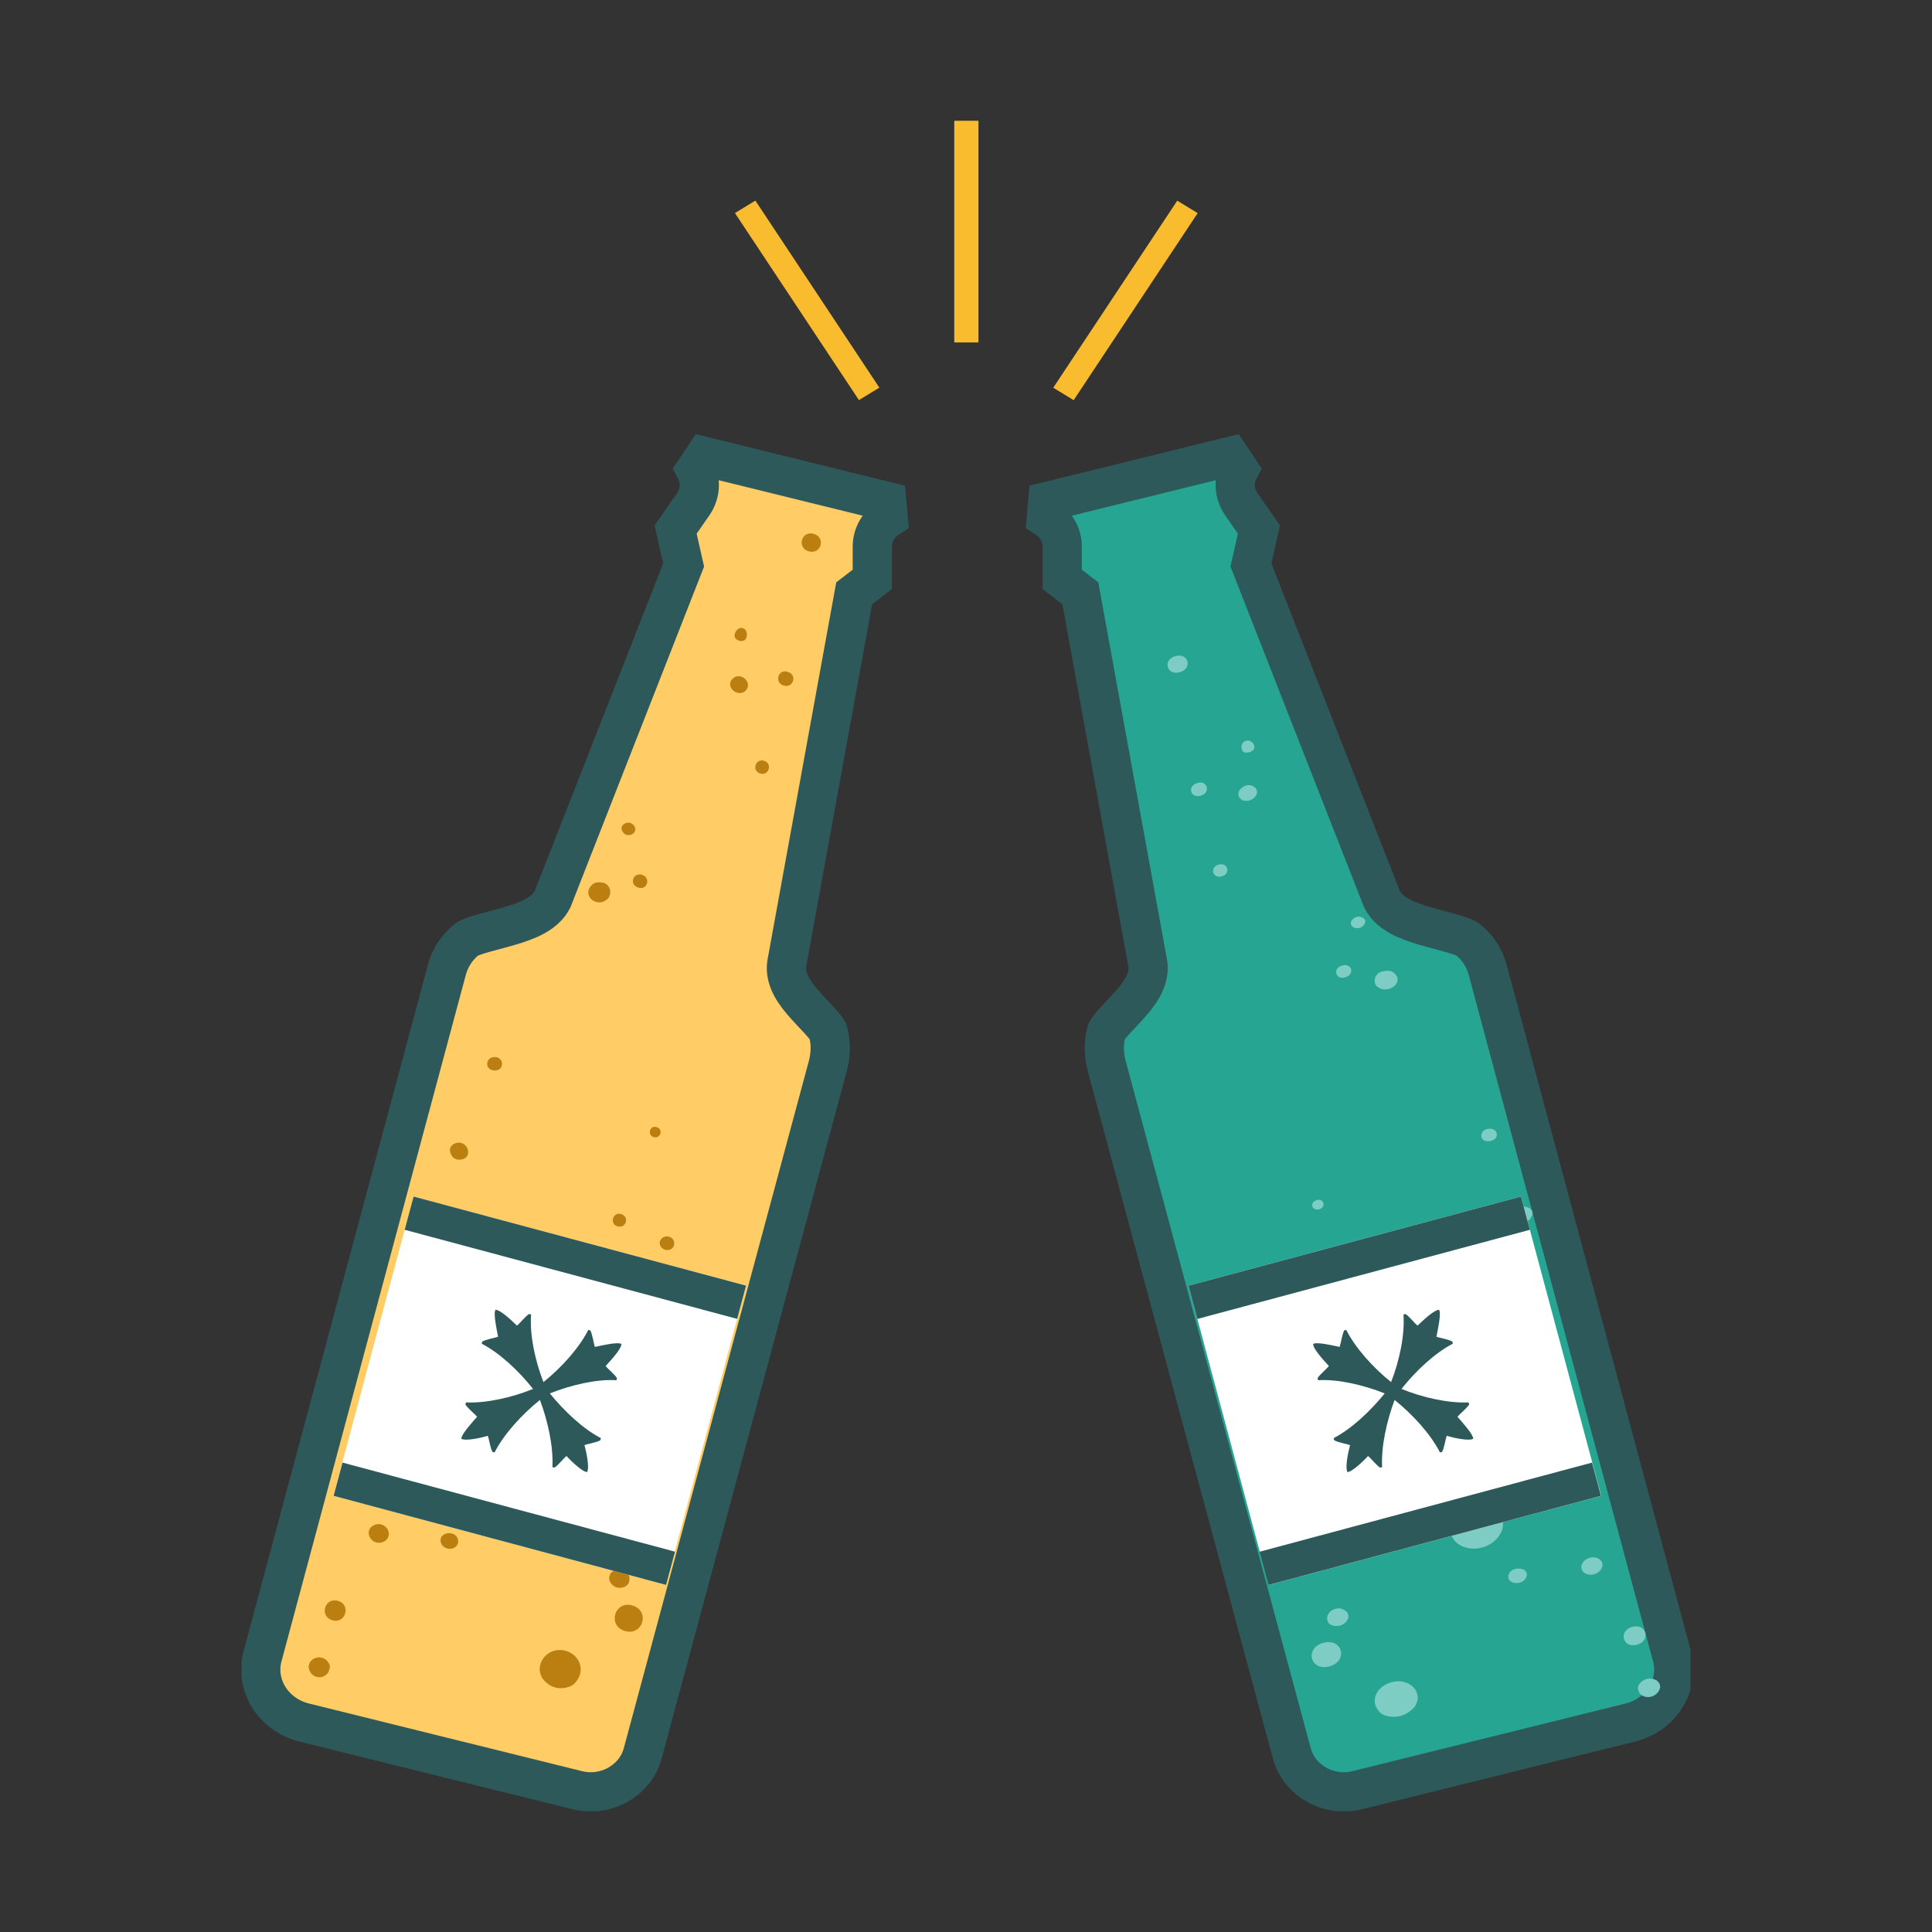
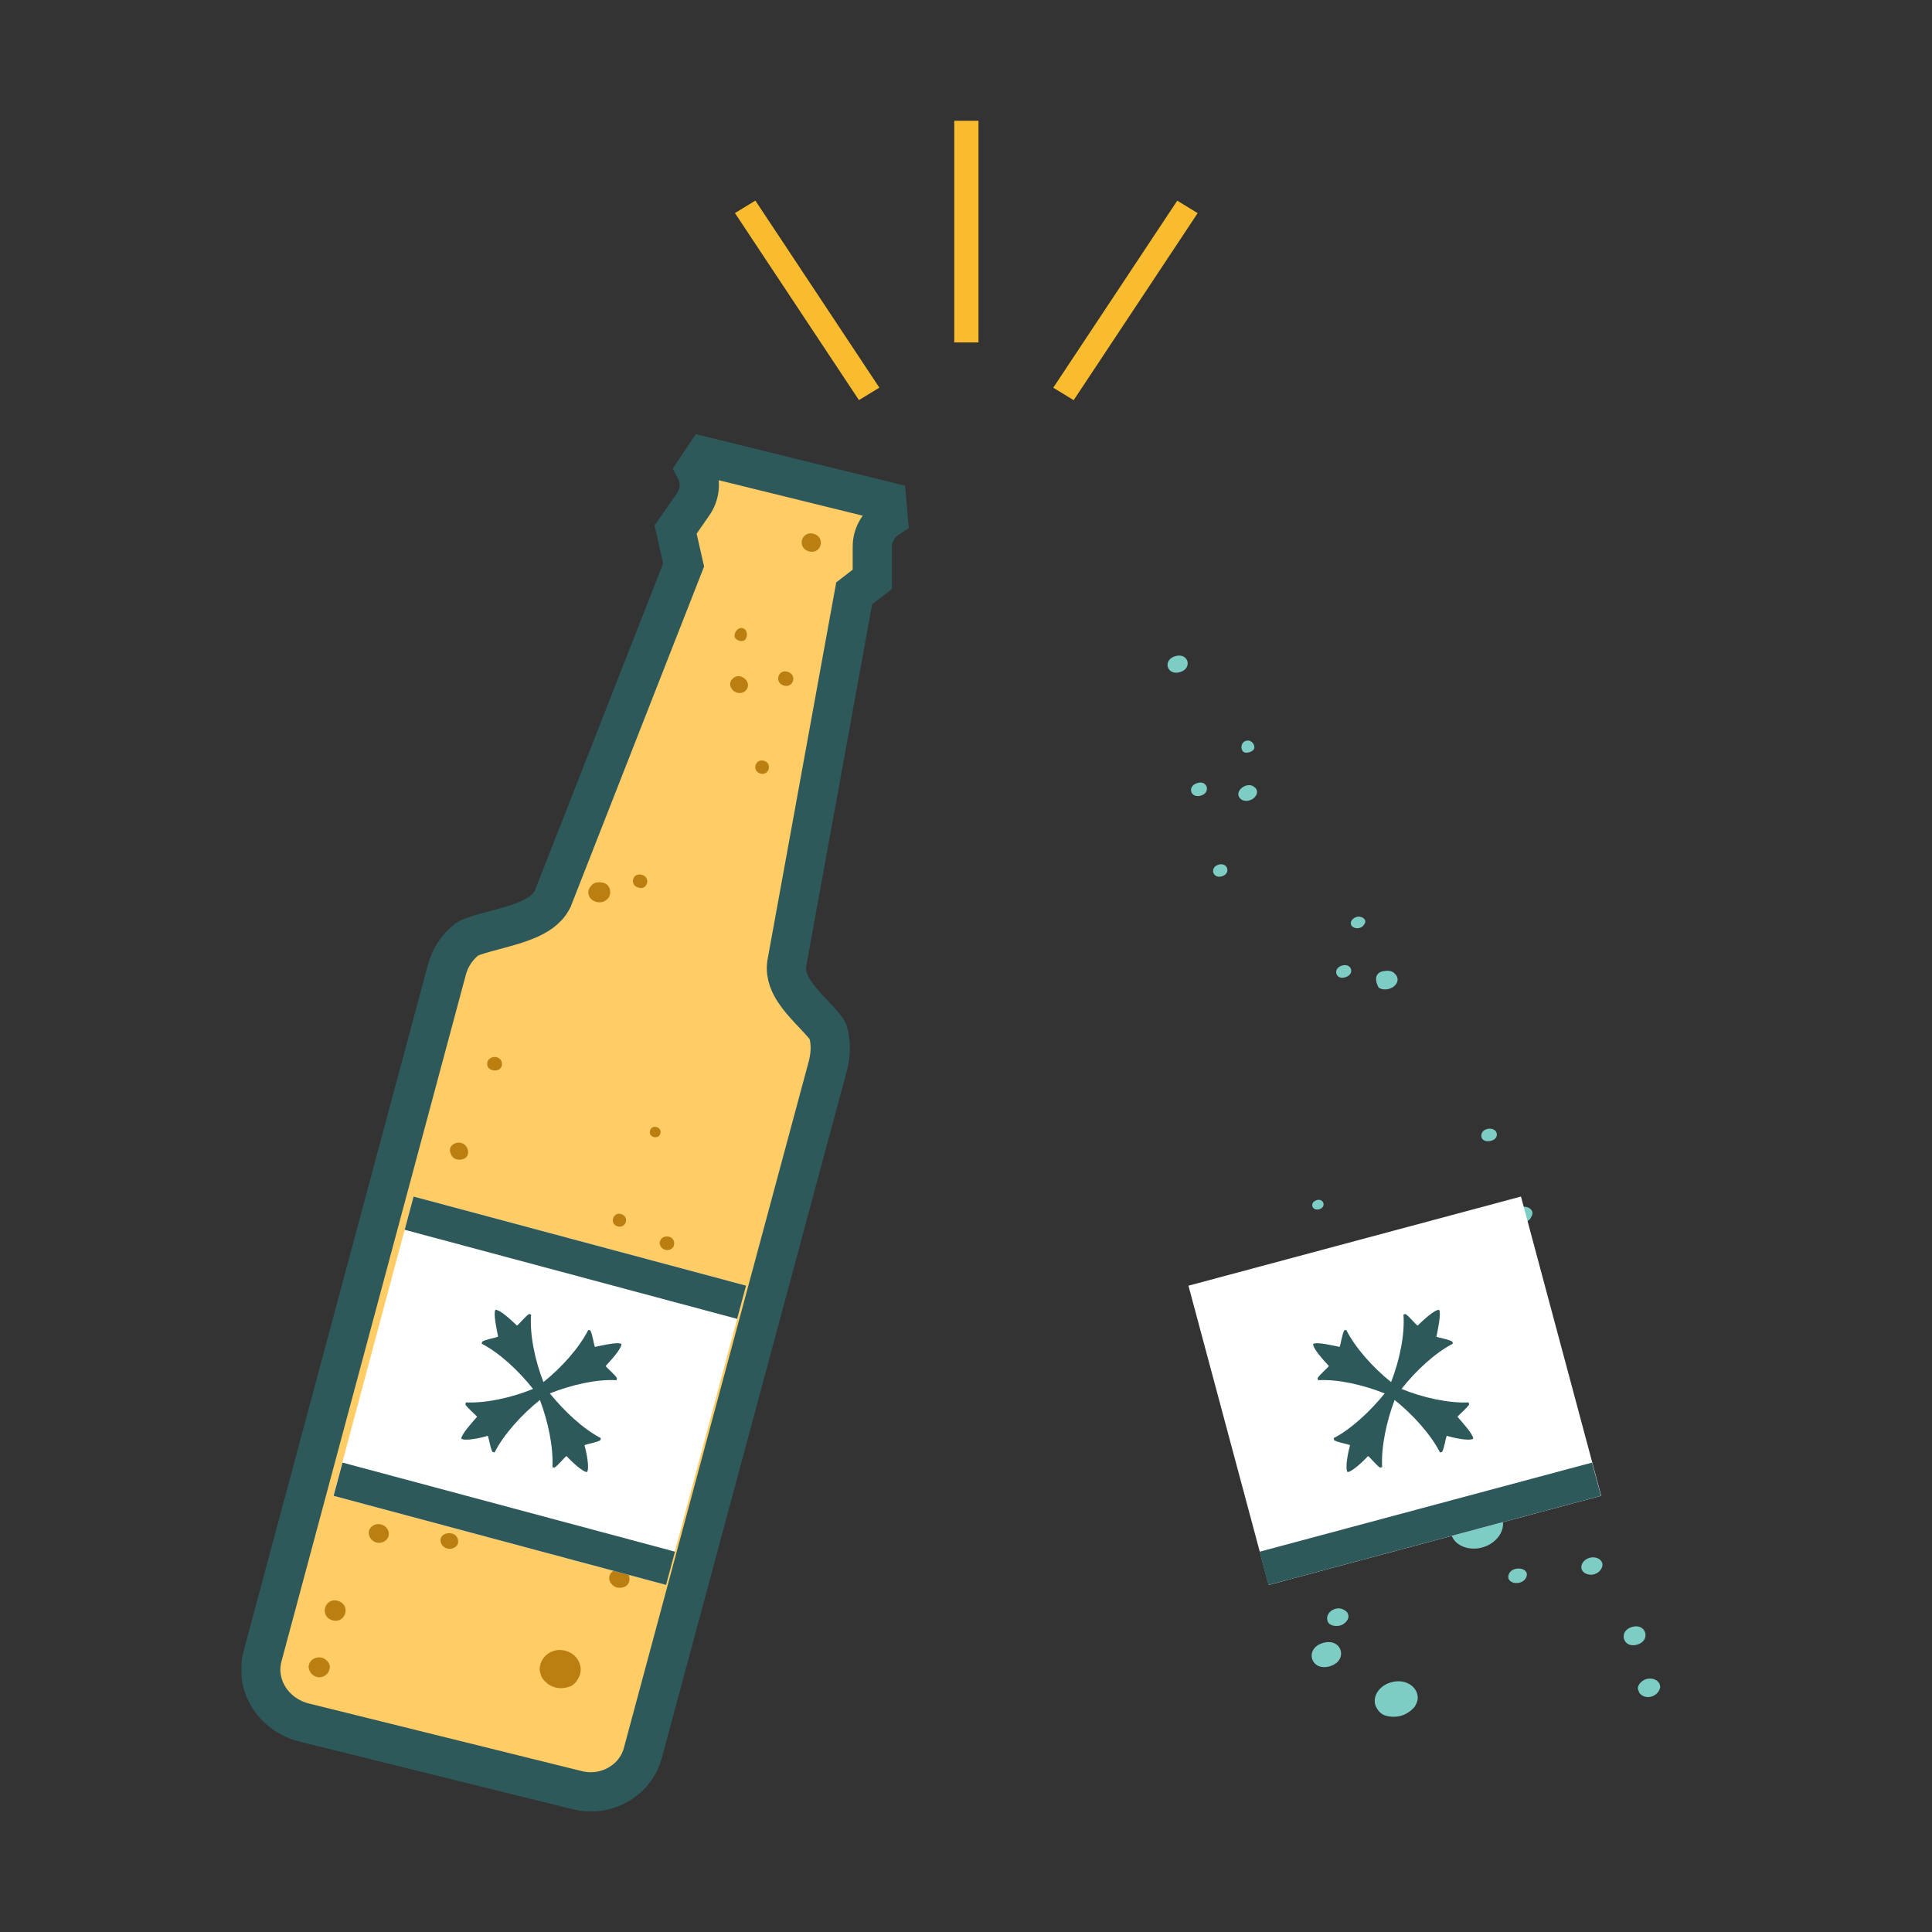
<svg xmlns="http://www.w3.org/2000/svg" width="200" height="200" viewBox="0 0 200 200" fill="none">
  <rect x="0" y="0" width="200" height="200" fill="#333333" stroke="none" />
  <g clip-path="url(#clip0_2092_5637)">
    <path d="M81.453 99.709L81.444 99.76L81.437 99.811C81.282 101.002 81.833 102.022 82.234 102.633C82.675 103.307 83.26 103.961 83.765 104.506C83.937 104.691 84.099 104.863 84.253 105.026C84.596 105.39 84.898 105.711 85.173 106.033C85.564 106.491 85.674 106.704 85.689 106.731C85.69 106.733 85.69 106.734 85.69 106.734C86.014 107.775 86.036 108.916 85.733 110.213L66.536 181.506C65.778 184.312 62.742 186.075 59.735 185.313L59.724 185.31L31.494 178.318C31.494 178.318 31.493 178.318 31.492 178.318C28.181 177.48 26.378 174.325 27.184 171.435L27.187 171.426L27.189 171.416L46.243 100.454L46.245 100.447L46.247 100.439C46.585 99.143 47.309 98.061 48.34 97.231C48.348 97.225 48.372 97.209 48.416 97.185C48.475 97.152 48.557 97.112 48.667 97.065C48.889 96.969 49.176 96.867 49.531 96.757C50.032 96.601 50.566 96.458 51.153 96.301C51.43 96.227 51.719 96.15 52.022 96.067C52.904 95.824 53.888 95.534 54.731 95.162C55.476 94.833 56.593 94.243 57.166 93.143L57.216 93.047L57.255 92.946L70.54 59.068L70.768 58.487L70.63 57.878L69.938 54.822L71.759 52.2C72.42 51.249 72.662 49.883 72.002 48.632L72.925 47.255L91.794 51.905L91.948 53.632C90.966 54.27 90.302 55.351 90.302 56.578V59.977L89.046 60.941L88.425 61.418L88.285 62.188L81.453 99.709Z" fill="#FFCC66" stroke="#2E595A" stroke-width="4.062" />
    <path d="M75.862 70.248C75.562 70.477 75.484 70.932 75.73 71.271C76.037 71.788 76.755 71.895 77.15 71.535C78.039 70.684 76.615 69.463 75.862 70.248Z" fill="#BA7F10" />
    <path d="M77.204 66.131C77.345 65.854 77.365 65.594 77.225 65.287C77.072 65.028 76.754 64.934 76.484 65.066C76.199 65.247 76.073 65.475 76.039 65.783C76 66.303 76.953 66.587 77.204 66.131Z" fill="#BA7F10" />
-     <path d="M64.698 85.252L64.631 85.285C64.346 85.466 64.259 85.758 64.413 86.017L64.451 86.081C64.744 86.647 65.587 86.526 65.747 85.99C65.893 85.502 65.253 84.939 64.698 85.252Z" fill="#BA7F10" />
    <path d="M62.411 91.372C61.973 91.294 61.505 91.314 61.23 91.657C60.819 92.067 60.765 92.635 61.208 93.086C61.612 93.472 62.344 93.531 62.74 93.171C62.942 93.072 63.053 92.892 63.126 92.648C63.286 92.111 63.008 91.497 62.411 91.372Z" fill="#BA7F10" />
    <path d="M66.46 90.56C65.507 90.276 65.114 91.594 66.067 91.878C67.006 92.211 67.414 90.845 66.46 90.56Z" fill="#BA7F10" />
    <path d="M48 119.969C48.66 119.688 48.575 118.812 47.998 118.427C47.314 118.011 46.34 118.571 46.628 119.347C46.628 119.347 46.613 119.396 46.666 119.412C46.8 119.93 47.353 120.201 48 119.969C47.947 119.953 47.947 119.953 48 119.969Z" fill="#BA7F10" />
    <path d="M51.967 110.152C51.964 109.194 50.524 109.19 50.435 110.067C50.332 110.993 51.97 111.109 51.967 110.152Z" fill="#BA7F10" />
    <path d="M39.484 157.816C38.954 157.659 38.347 157.956 38.201 158.444C38.056 158.932 38.401 159.513 38.931 159.671C39.461 159.829 40.069 159.532 40.214 159.044C40.374 158.507 40.014 157.974 39.484 157.816Z" fill="#BA7F10" />
    <path d="M34.397 167.725C35.775 168.135 36.371 166.134 34.994 165.724C33.617 165.313 33.02 167.314 34.397 167.725Z" fill="#BA7F10" />
    <path d="M33.352 171.612C32.823 171.454 32.162 171.735 32.002 172.272C31.973 172.369 31.929 172.516 31.953 172.629C32.115 173.634 33.28 173.981 33.913 173.214C33.995 173.132 34.024 173.034 34.068 172.888C34.334 172.383 33.882 171.77 33.352 171.612Z" fill="#BA7F10" />
-     <path d="M65.479 166.204C63.625 165.651 62.839 168.287 64.693 168.84C66.547 169.392 67.333 166.757 65.479 166.204Z" fill="#BA7F10" />
    <path d="M65.126 163.709C65.141 163.66 65.141 163.66 65.126 163.709C65.257 163.27 65.056 162.784 64.661 162.56C64.122 162.24 63.596 162.456 63.254 162.832C63.172 162.913 63.142 163.011 63.113 163.109C62.915 163.581 63.314 164.178 63.843 164.336C64.441 164.461 65.034 164.213 65.126 163.709Z" fill="#BA7F10" />
    <path d="M69.356 147.593C70.786 148.019 71.397 145.969 69.967 145.543C68.522 145.165 67.925 147.166 69.356 147.593Z" fill="#BA7F10" />
    <path d="M65.994 141.648C67.106 141.98 67.587 140.369 66.474 140.037C65.362 139.706 64.882 141.316 65.994 141.648Z" fill="#BA7F10" />
    <path d="M68.845 129.373C69.322 129.515 69.824 129.186 69.781 128.749L69.796 128.7C69.773 128.002 68.872 127.734 68.418 128.289L68.404 128.338C68.129 128.681 68.368 129.231 68.845 129.373Z" fill="#BA7F10" />
    <path d="M62.136 155.165C62.108 154.678 61.825 154.275 61.43 154.051C61.43 154.051 61.43 154.051 61.483 154.066C60.867 153.617 59.98 153.884 59.593 154.406C59.163 155.075 59.566 156.046 60.414 156.298C61.208 156.535 62.236 155.991 62.136 155.165Z" fill="#BA7F10" />
    <path d="M58.86 139.84L58.793 139.873C58.793 139.873 58.846 139.889 58.86 139.84C58.402 140.022 58.165 140.43 58.434 140.882C58.818 141.528 59.676 141.359 59.904 140.789C59.977 140.545 59.914 140.367 59.814 140.124C59.727 139.833 59.198 139.675 58.86 139.84Z" fill="#BA7F10" />
    <path d="M64.295 125.678C63.447 125.425 63.069 126.694 63.916 126.947C64.817 127.215 65.195 125.946 64.295 125.678Z" fill="#BA7F10" />
    <path d="M67.96 116.674C67.272 116.468 66.966 117.493 67.655 117.699C68.396 117.92 68.702 116.895 67.96 116.674Z" fill="#BA7F10" />
    <path d="M78.7 80.074C79.6 80.343 79.993 79.025 79.093 78.757C78.192 78.488 77.799 79.806 78.7 80.074Z" fill="#BA7F10" />
    <path d="M81.127 70.967C82.134 71.267 82.556 69.852 81.549 69.552C80.557 69.203 80.121 70.667 81.127 70.967Z" fill="#BA7F10" />
    <path d="M84.252 55.265C82.981 54.886 82.443 56.692 83.714 57.071C84.985 57.45 85.524 55.644 84.252 55.265Z" fill="#BA7F10" />
    <path d="M62.042 146.581C62.47 147.081 63.342 146.863 63.517 146.277C63.692 145.691 63.081 145.031 62.449 145.215C62.396 145.199 62.382 145.248 62.329 145.232C61.765 145.383 61.576 146.017 61.965 146.452C62.004 146.517 62.042 146.581 62.042 146.581Z" fill="#BA7F10" />
    <path d="M64.746 131.126C64.443 130.983 64.284 130.935 63.952 130.889C63.446 130.845 62.891 131.158 62.601 131.55C62.2 132.121 62.411 132.768 62.824 133.317C62.863 133.381 62.863 133.381 62.901 133.446C63.146 133.785 63.782 133.974 64.172 133.825C64.24 133.792 64.24 133.792 64.307 133.759C64.819 133.592 65.253 133.297 65.398 132.809C65.64 132.19 65.338 131.462 64.746 131.126Z" fill="#BA7F10" />
    <path d="M51.433 151.601C50.109 151.206 48.638 151.884 48.259 153.153C47.896 154.373 48.688 155.778 50.065 156.189C51.389 156.583 52.86 155.906 53.239 154.637C53.602 153.417 52.81 152.012 51.433 151.601Z" fill="#BA7F10" />
    <path d="M45.629 159.649C45.935 160.749 47.704 160.427 47.398 159.326C47.115 158.338 45.361 158.612 45.629 159.649Z" fill="#BA7F10" />
    <path d="M58.598 170.902C57.221 170.491 55.956 171.443 55.872 172.693C55.838 173.002 55.986 173.471 56.14 173.729C56.837 174.681 57.896 174.997 59 174.582C59.323 174.466 59.651 174.139 59.792 173.862C60.512 172.801 59.975 171.313 58.598 170.902Z" fill="#BA7F10" />
    <rect width="35.633" height="32.069" transform="translate(42.813 123.866) rotate(15)" fill="white" />
    <path d="M60.779 152.385C61.038 151.911 60.707 150.329 60.504 149.596C60.851 149.463 61.823 149.316 62.151 149.087L62.207 148.876C60.373 147.932 58.422 146.097 56.919 144.246C59.157 143.353 61.806 142.75 63.813 142.881L63.87 142.67C63.659 142.297 62.891 141.684 62.699 141.406C63.2 140.861 64.319 139.668 64.331 139.128C63.95 138.89 62.338 139.273 61.584 139.433C61.456 139.082 61.321 138.095 61.11 137.722L60.903 137.667C59.957 139.54 58.122 141.582 56.257 143.073C55.387 140.849 54.819 138.163 54.978 136.079L54.771 136.023C54.401 136.241 53.791 137.028 53.516 137.226C52.985 136.721 51.821 135.595 51.29 135.589C51.053 135.977 51.414 137.613 51.564 138.377C51.218 138.51 50.246 138.657 49.918 138.886L49.861 139.097C51.696 140.041 53.688 141.887 55.179 143.78C52.983 144.685 50.293 145.276 48.233 145.177L48.176 145.388C48.387 145.761 49.155 146.374 49.389 146.663C48.876 147.25 47.746 148.485 47.757 148.941C48.22 149.201 49.78 148.849 50.503 148.636C50.631 148.987 50.766 149.973 50.989 150.304L51.196 150.36C52.142 148.487 54.03 146.413 55.895 144.922C56.723 147.135 57.302 149.779 57.185 151.874L57.392 151.93C57.761 151.712 58.372 150.925 58.647 150.727C59.125 151.263 60.33 152.4 60.779 152.385Z" fill="#2E595A" />
    <rect width="35.633" height="3.563" transform="translate(42.813 123.866) rotate(15)" fill="#2E595A" />
    <rect width="35.633" height="3.563" transform="translate(35.455 151.406) rotate(15)" fill="#2E595A" />
-     <path d="M118.81 99.709L118.819 99.76L118.826 99.811C118.981 101.002 118.429 102.022 118.029 102.633C117.587 103.307 117.003 103.961 116.497 104.506C116.326 104.691 116.164 104.863 116.01 105.026C115.667 105.39 115.365 105.711 115.09 106.033C114.699 106.491 114.588 106.704 114.574 106.731C114.573 106.733 114.573 106.734 114.573 106.734C114.249 107.775 114.227 108.916 114.53 110.213L133.727 181.506C134.485 184.312 137.521 186.075 140.528 185.313L140.539 185.31L168.768 178.318C168.77 178.318 168.772 178.317 168.774 178.317C172.083 177.478 173.885 174.325 173.079 171.435L173.076 171.426L173.073 171.416L154.02 100.454L154.018 100.447L154.016 100.439C153.678 99.143 152.954 98.061 151.923 97.231C151.915 97.225 151.891 97.209 151.847 97.185C151.787 97.152 151.705 97.112 151.596 97.065C151.374 96.969 151.087 96.867 150.732 96.757C150.231 96.601 149.697 96.458 149.11 96.301C148.833 96.227 148.544 96.15 148.241 96.067C147.359 95.824 146.375 95.534 145.531 95.162C144.786 94.833 143.67 94.243 143.097 93.143L143.047 93.047L143.007 92.946L129.723 59.068L129.495 58.487L129.633 57.878L130.325 54.822L128.503 52.2C127.843 51.249 127.601 49.883 128.261 48.632L127.338 47.255L108.469 51.905L108.315 53.632C109.297 54.27 109.961 55.351 109.961 56.578V59.977L111.216 60.941L111.838 61.418L111.978 62.188L118.81 99.709Z" fill="#27A593" stroke="#2E595A" stroke-width="4.062" />
    <path d="M129.864 81.488C130.169 81.689 130.232 82.108 129.962 82.432C129.619 82.923 128.862 83.052 128.461 82.733C127.563 81.979 129.105 80.79 129.864 81.488Z" fill="#7ECDC4" />
    <path d="M128.619 77.723C128.483 77.471 128.473 77.231 128.631 76.941C128.802 76.695 129.139 76.594 129.418 76.706C129.709 76.863 129.832 77.069 129.855 77.354C129.876 77.835 128.865 78.136 128.619 77.723Z" fill="#7ECDC4" />
    <path d="M140.978 94.961L141.048 94.989C141.339 95.146 141.419 95.414 141.247 95.66L141.205 95.721C140.875 96.257 139.995 96.179 139.849 95.687C139.715 95.241 140.409 94.693 140.978 94.961Z" fill="#7ECDC4" />
-     <path d="M143.133 100.548C143.596 100.458 144.086 100.458 144.361 100.766C144.775 101.129 144.809 101.654 144.327 102.089C143.888 102.464 143.118 102.547 142.717 102.229C142.508 102.145 142.399 101.983 142.332 101.76C142.186 101.268 142.502 100.687 143.133 100.548Z" fill="#7ECDC4" />
+     <path d="M143.133 100.548C143.596 100.458 144.086 100.458 144.361 100.766C144.775 101.129 144.809 101.654 144.327 102.089C143.888 102.464 143.118 102.547 142.717 102.229C142.186 101.268 142.502 100.687 143.133 100.548Z" fill="#7ECDC4" />
    <path d="M138.919 99.955C139.931 99.654 140.29 100.86 139.279 101.162C138.281 101.508 137.908 100.257 138.919 99.955Z" fill="#7ECDC4" />
    <path d="M157.112 126.499C156.43 126.265 156.554 125.449 157.175 125.069C157.908 124.656 158.908 125.137 158.575 125.868C158.575 125.868 158.589 125.913 158.532 125.93C158.371 126.416 157.78 126.689 157.112 126.499C157.168 126.483 157.168 126.483 157.112 126.499Z" fill="#7ECDC4" />
    <path d="M153.342 117.551C153.383 116.663 154.895 116.601 154.953 117.411C155.024 118.266 153.301 118.439 153.342 117.551Z" fill="#7ECDC4" />
    <path d="M164.541 161.266C165.103 161.098 165.729 161.349 165.862 161.796C165.995 162.243 165.61 162.796 165.048 162.964C164.486 163.131 163.86 162.88 163.727 162.433C163.58 161.941 163.98 161.433 164.541 161.266Z" fill="#7ECDC4" />
    <path d="M169.485 170.253C168.024 170.689 167.478 168.857 168.939 168.421C170.4 167.986 170.946 169.818 169.485 170.253Z" fill="#7ECDC4" />
    <path d="M170.425 173.817C170.987 173.65 171.669 173.884 171.815 174.376C171.842 174.465 171.882 174.599 171.852 174.706C171.643 175.644 170.407 176.013 169.773 175.325C169.691 175.253 169.664 175.163 169.624 175.029C169.365 174.571 169.863 173.985 170.425 173.817Z" fill="#7ECDC4" />
    <path d="M136.946 170.078C138.912 169.491 139.632 171.904 137.665 172.491C135.699 173.077 134.979 170.664 136.946 170.078Z" fill="#7ECDC4" />
    <path d="M137.415 167.748C137.401 167.703 137.401 167.703 137.415 167.748C137.295 167.346 137.525 166.888 137.948 166.665C138.526 166.346 139.069 166.525 139.413 166.86C139.496 166.933 139.523 167.022 139.55 167.112C139.739 167.542 139.297 168.111 138.735 168.279C138.104 168.418 137.492 168.212 137.415 167.748Z" fill="#7ECDC4" />
    <path d="M133.619 152.968C132.102 153.42 131.543 151.544 133.06 151.091C134.59 150.684 135.136 152.516 133.619 152.968Z" fill="#7ECDC4" />
    <path d="M137.38 147.322C136.2 147.673 135.76 146.199 136.94 145.847C138.12 145.495 138.559 146.97 137.38 147.322Z" fill="#7ECDC4" />
    <path d="M134.876 136.05C134.37 136.2 133.857 135.916 133.919 135.508L133.906 135.463C133.957 134.815 134.912 134.53 135.367 135.028L135.38 135.072C135.655 135.38 135.382 135.899 134.876 136.05Z" fill="#7ECDC4" />
    <path d="M140.89 159.705C140.938 159.253 141.252 158.867 141.674 158.644C141.674 158.644 141.674 158.644 141.618 158.661C142.282 158.219 143.202 158.432 143.586 158.901C144.011 159.504 143.55 160.42 142.651 160.688C141.808 160.94 140.752 160.476 140.89 159.705Z" fill="#7ECDC4" />
    <path d="M144.933 145.361L145.003 145.389C145.003 145.389 144.946 145.406 144.933 145.361C145.406 145.512 145.639 145.881 145.339 146.311C144.91 146.925 144.017 146.802 143.801 146.283C143.734 146.059 143.807 145.892 143.922 145.663C144.024 145.389 144.586 145.222 144.933 145.361Z" fill="#7ECDC4" />
    <path d="M139.796 132.441C140.695 132.173 141.041 133.335 140.142 133.603C139.187 133.888 138.841 132.726 139.796 132.441Z" fill="#7ECDC4" />
    <path d="M136.309 124.235C137.039 124.018 137.319 124.956 136.589 125.174C135.802 125.408 135.522 124.47 136.309 124.235Z" fill="#7ECDC4" />
    <path d="M126.498 90.715C125.543 91 125.183 89.793 126.138 89.509C127.093 89.224 127.453 90.43 126.498 90.715Z" fill="#7ECDC4" />
    <path d="M124.313 82.365C123.245 82.683 122.859 81.387 123.926 81.069C124.981 80.706 125.38 82.046 124.313 82.365Z" fill="#7ECDC4" />
    <path d="M121.66 67.925C123.008 67.523 123.501 69.177 122.153 69.579C120.805 69.981 120.312 68.327 121.66 67.925Z" fill="#7ECDC4" />
-     <path d="M141.328 151.74C140.859 152.22 139.953 152.053 139.793 151.517C139.633 150.98 140.3 150.344 140.955 150.489C141.011 150.472 141.024 150.517 141.08 150.5C141.666 150.617 141.839 151.198 141.414 151.617C141.371 151.679 141.328 151.74 141.328 151.74Z" fill="#7ECDC4" />
    <path d="M139.105 137.513C139.429 137.368 139.597 137.318 139.948 137.262C140.48 137.201 141.049 137.469 141.338 137.821C141.736 138.335 141.489 138.943 141.034 139.468C140.991 139.53 140.991 139.53 140.948 139.591C140.678 139.915 140.003 140.116 139.6 139.993C139.53 139.965 139.53 139.965 139.461 139.938C138.931 139.803 138.488 139.546 138.354 139.1C138.125 138.535 138.471 137.848 139.105 137.513Z" fill="#7ECDC4" />
    <path d="M152.257 155.975C153.662 155.556 155.177 156.126 155.524 157.288C155.857 158.405 154.97 159.74 153.509 160.176C152.105 160.595 150.589 160.025 150.242 158.863C149.909 157.746 150.796 156.411 152.257 155.975Z" fill="#7ECDC4" />
    <path d="M158.025 163.209C157.66 164.242 155.817 164.013 156.182 162.98C156.517 162.053 158.347 162.237 158.025 163.209Z" fill="#7ECDC4" />
    <path d="M143.976 174.161C145.437 173.725 146.725 174.558 146.764 175.714C146.788 175.999 146.613 176.44 146.442 176.686C145.673 177.596 144.55 177.931 143.408 177.591C143.074 177.496 142.742 177.205 142.606 176.954C141.893 175.999 142.515 174.597 143.976 174.161Z" fill="#7ECDC4" />
    <rect width="35.633" height="32.069" transform="matrix(-0.966 0.259 0.259 0.966 157.45 123.866)" fill="white" />
    <path d="M139.485 152.385C139.225 151.911 139.556 150.329 139.759 149.596C139.412 149.463 138.44 149.316 138.113 149.087L138.056 148.876C139.89 147.932 141.841 146.097 143.344 144.247C141.106 143.353 138.457 142.75 136.45 142.881L136.393 142.67C136.604 142.297 137.372 141.684 137.564 141.406C137.063 140.861 135.944 139.668 135.933 139.128C136.313 138.89 137.925 139.273 138.679 139.433C138.807 139.082 138.942 138.096 139.153 137.722L139.36 137.667C140.306 139.54 142.141 141.582 144.006 143.073C144.876 140.85 145.444 138.163 145.285 136.079L145.492 136.024C145.862 136.241 146.472 137.028 146.747 137.226C147.278 136.722 148.442 135.595 148.973 135.589C149.21 135.978 148.849 137.613 148.699 138.377C149.045 138.511 150.017 138.657 150.345 138.886L150.402 139.097C148.567 140.041 146.575 141.887 145.084 143.78C147.28 144.685 149.97 145.276 152.031 145.177L152.087 145.388C151.876 145.761 151.108 146.374 150.875 146.663C151.387 147.25 152.517 148.485 152.506 148.941C152.043 149.201 150.483 148.849 149.76 148.636C149.632 148.987 149.497 149.974 149.275 150.305L149.067 150.36C148.121 148.487 146.233 146.413 144.368 144.922C143.54 147.135 142.961 149.779 143.078 151.874L142.871 151.93C142.502 151.712 141.891 150.925 141.616 150.728C141.138 151.263 139.933 152.4 139.485 152.385Z" fill="#2E595A" />
-     <rect width="35.633" height="3.563" transform="matrix(-0.966 0.259 0.259 0.966 157.45 123.866)" fill="#2E595A" />
    <rect width="35.633" height="3.563" transform="matrix(-0.966 0.259 0.259 0.966 164.808 151.406)" fill="#2E595A" />
    <path d="M101.29 12.5H98.785V35.45H101.29V12.5Z" fill="#F8BC2E" />
    <path d="M123.982 22.063L121.869 20.773L109.033 40.135L111.146 41.426L123.982 22.063Z" fill="#F8BC2E" />
    <path d="M88.917 41.418L91.031 40.128L78.195 20.765L76.081 22.056L88.917 41.418Z" fill="#F8BC2E" />
  </g>
  <defs>
    <clipPath id="clip0_2092_5637">
      <rect width="150" height="175" fill="white" transform="translate(25 12.5)" />
    </clipPath>
  </defs>
</svg>